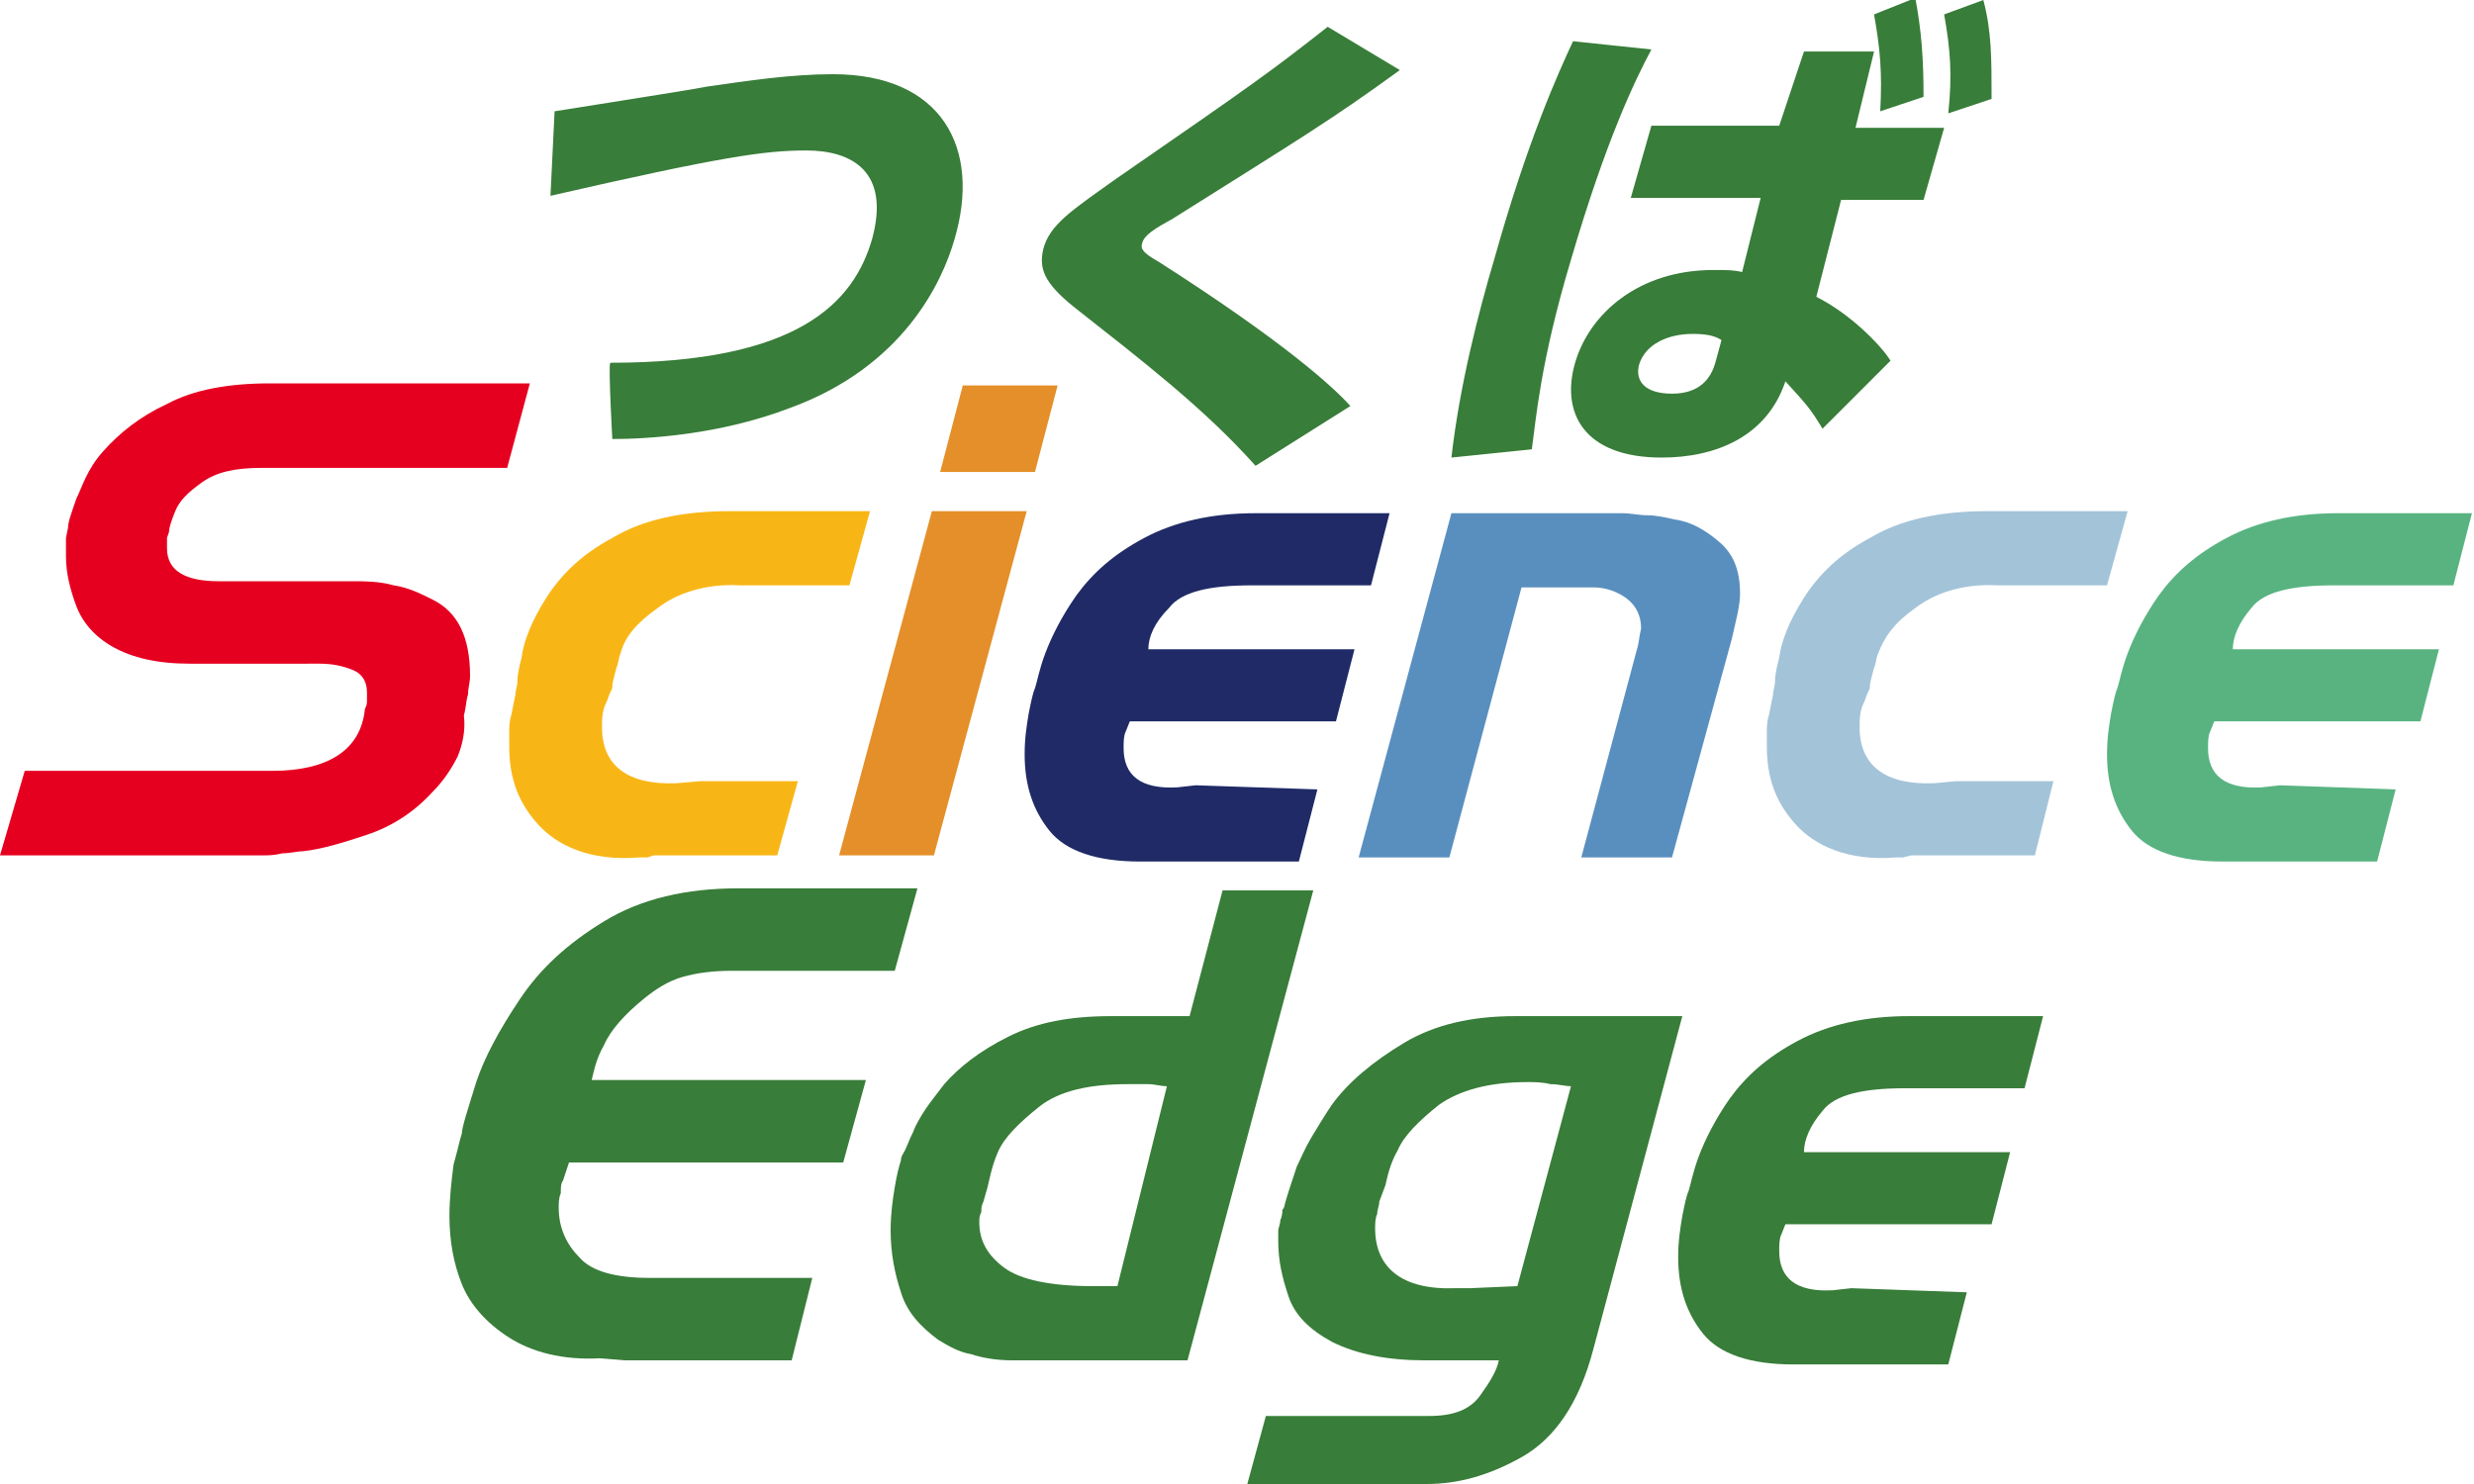
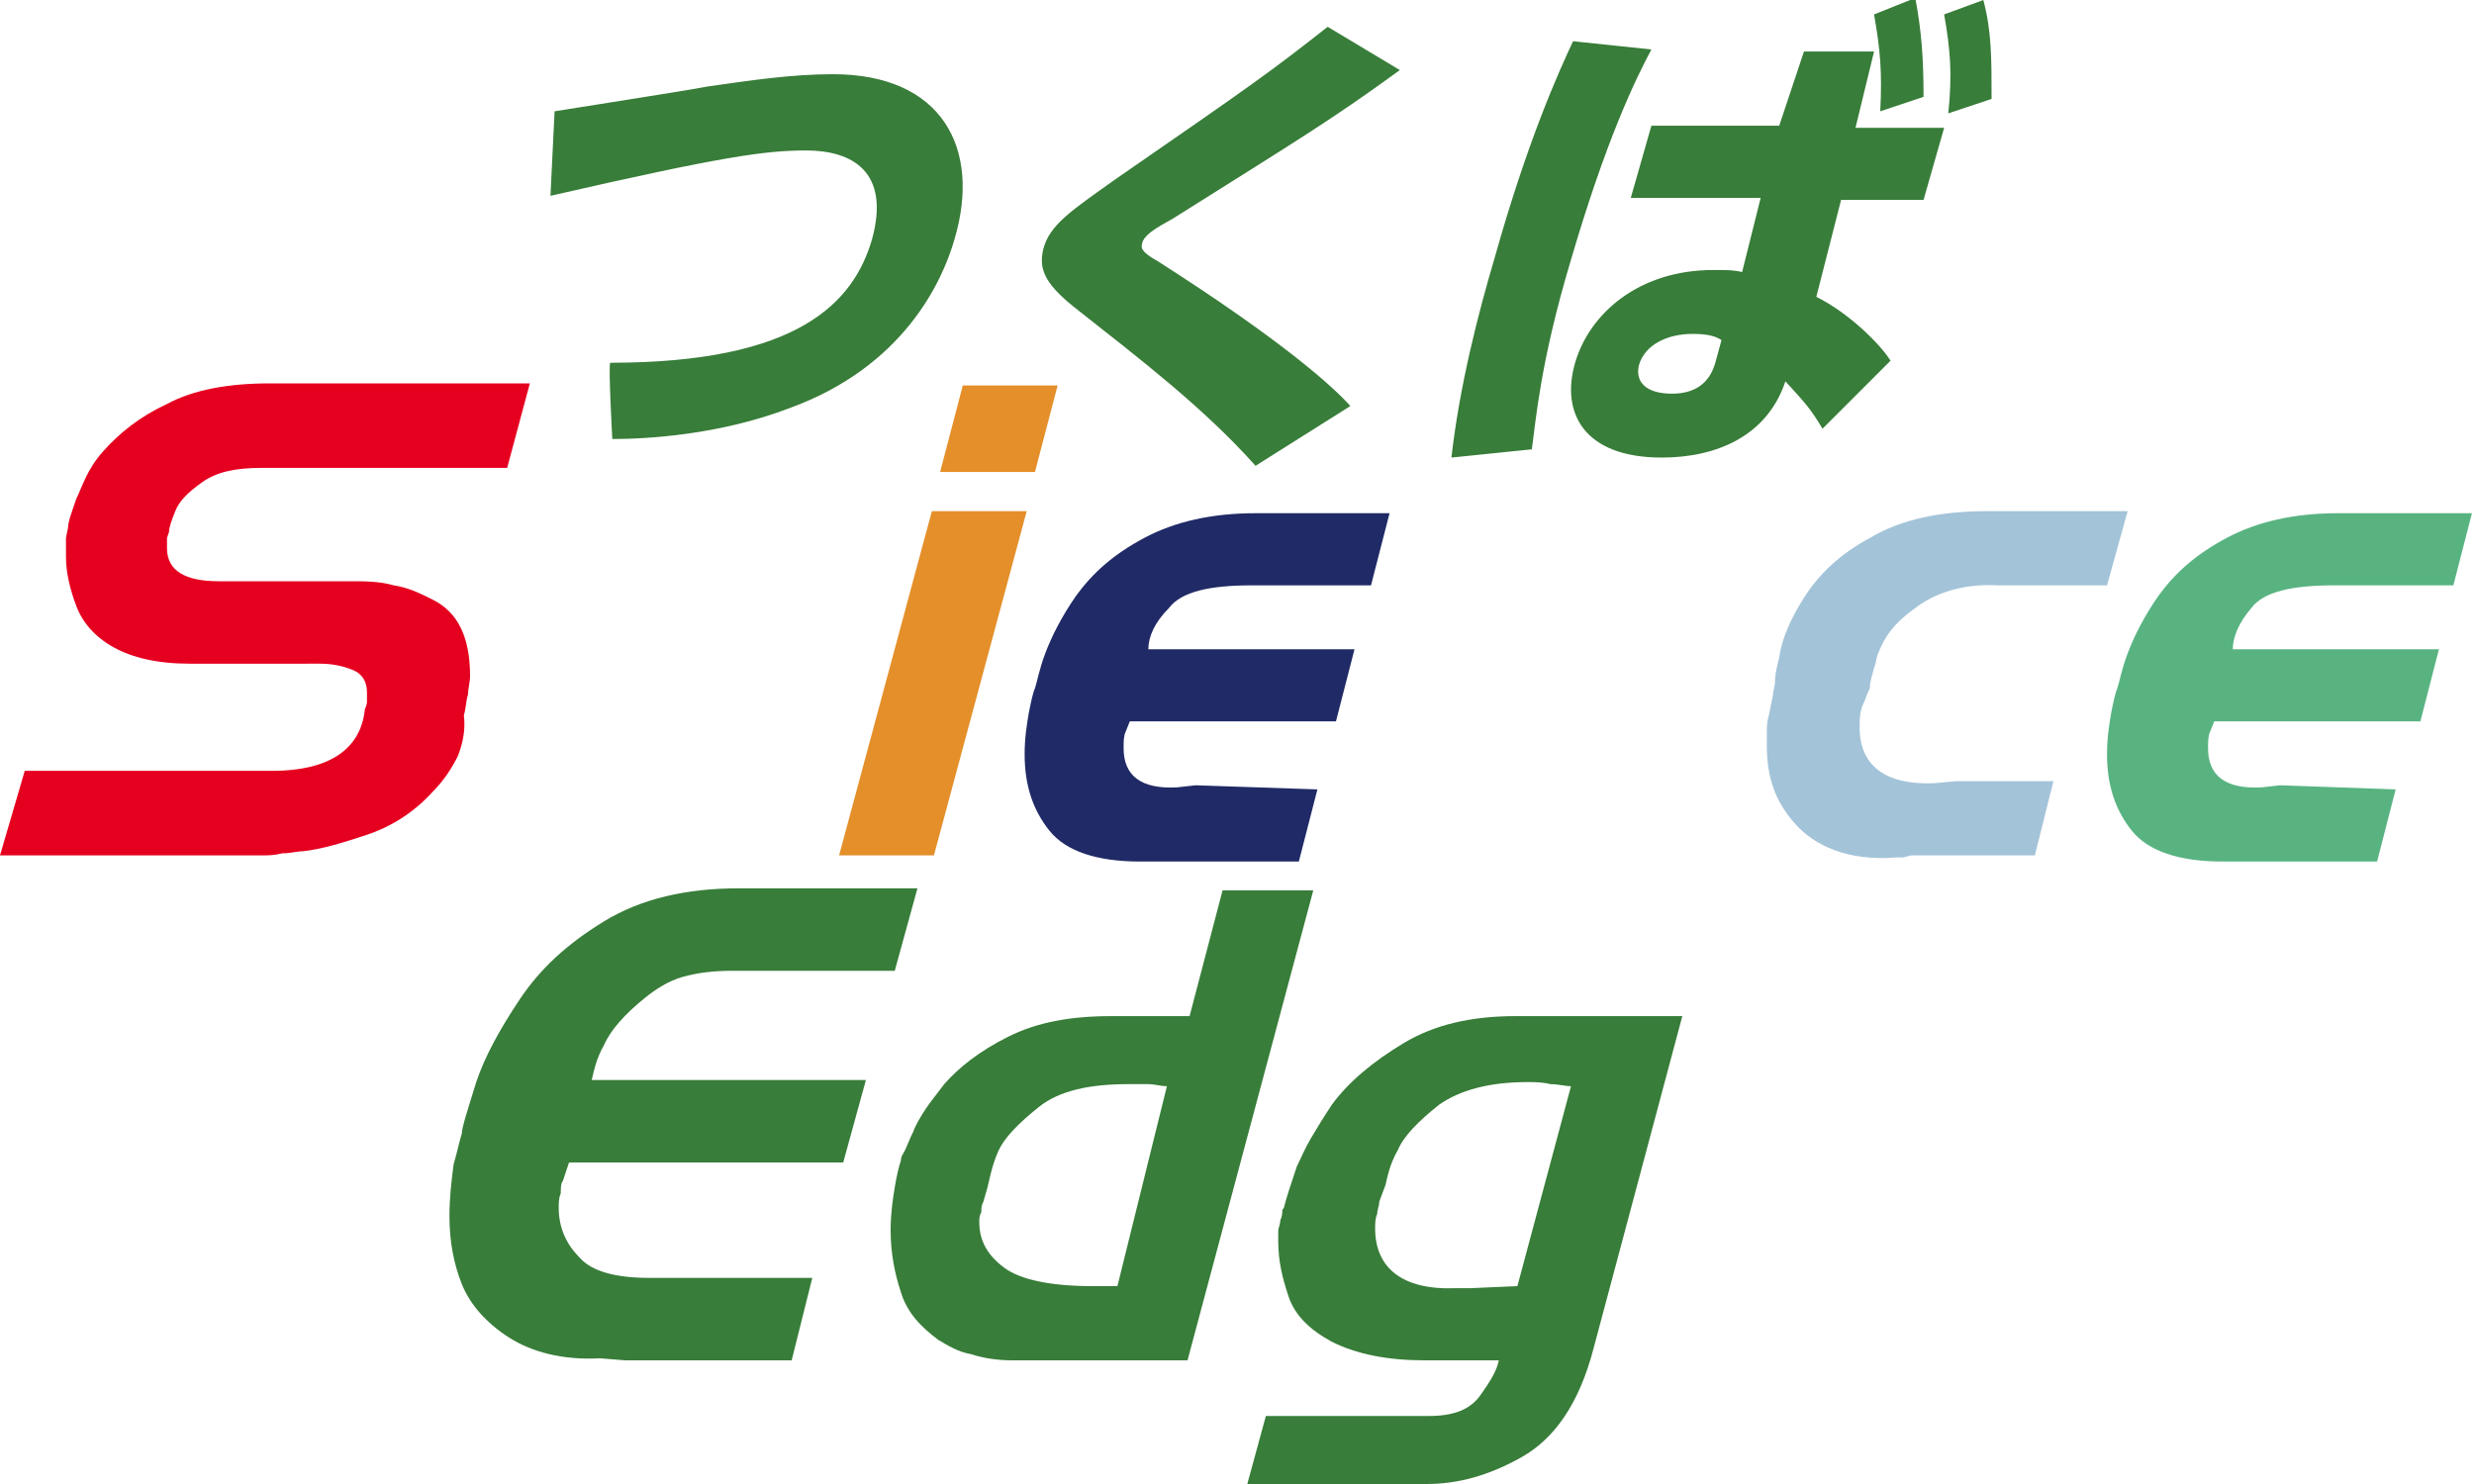
<svg xmlns="http://www.w3.org/2000/svg" version="1.1" id="_集モード" x="0px" y="0px" viewBox="0 0 120 72" style="enable-background:new 0 0 120 72;" xml:space="preserve" width="120" height="72">
  <style type="text/css">
	.st0{fill:#387D39;}
	.st1{fill:#E60020;}
	.st2{fill:#F8B616;}
	.st3{fill:#E48F29;}
	.st4{fill:#1F2A66;}
	.st5{fill:#598FBE;}
	.st6{fill:#A3C3D8;}
	.st7{fill:#58B381;}
</style>
  <path class="st0" d="M94.3,0.7c0.3,1.7,0.4,2.9,0.2,4.8l2.1-0.7c0-2,0-3.3-0.4-4.8L94.3,0.7z M76.3,2c-0.7,1.5-2.2,4.8-3.8,10.5  c-0.8,2.7-1.7,6.2-2.1,9.7l3.9-0.4c0.2-1.4,0.4-4.2,1.9-9.2c1.7-5.8,3.1-8.7,3.9-10.2L76.3,2L76.3,2z M90.9,0.7  c0.3,1.7,0.4,2.8,0.3,4.7l2.1-0.7c0-1.9-0.1-3.2-0.4-4.8L90.9,0.7L90.9,0.7z M83.2,17.6c-0.2,0.7-0.7,1.5-2.1,1.5  c-1.3,0-1.8-0.6-1.6-1.4c0.3-1,1.4-1.5,2.6-1.5c0.7,0,1.1,0.1,1.4,0.3L83.2,17.6L83.2,17.6z M86.3,6.1h-6.2l-1,3.5h6.3l-0.9,3.6  c-0.4-0.1-0.7-0.1-1.4-0.1c-3.6,0-6,2.1-6.7,4.5s0.4,4.6,4.2,4.6c2.6,0,5.1-1,6-3.7c1,1.1,1.2,1.3,1.8,2.3l3.3-3.3  c-0.5-0.8-2-2.3-3.6-3.1l1.2-4.7h4l1-3.5H90l0.9-3.7h-3.4L86.3,6.1L86.3,6.1z M65.5,19.7c-0.8-0.9-3.2-3.1-9.3-7  c-0.7-0.4-0.9-0.6-0.8-0.9c0.1-0.4,0.6-0.7,1.5-1.2c6.2-3.9,7.7-4.8,11-7.2l-3.5-2.1C61.6,3.5,60.9,4,54.1,8.7  c-2.1,1.5-3.2,2.2-3.5,3.4c-0.2,0.9,0,1.6,1.5,2.8c3.3,2.6,6.3,4.9,8.8,7.7L65.5,19.7L65.5,19.7z M29.7,21.3c1.7,0,5.2-0.2,8.6-1.5  c5.5-2,7.4-6.1,8-8.2c1.3-4.4-0.6-8-5.9-8c-2,0-4,0.3-6.1,0.6c-1,0.2-6.2,1-7.4,1.2l-0.2,4.1C35,7.6,37.1,7.3,39.1,7.3  c2.2,0,4.1,1,3.2,4.3c-0.9,3.1-3.6,6-12.7,6C29.5,17.7,29.7,21.3,29.7,21.3z" />
  <path class="st1" d="M22.5,34.7c0.1-0.3,0.1-0.7,0.2-1c0-0.3,0.1-0.6,0.1-0.9c0-1.9-0.6-3.1-1.8-3.7c-0.6-0.3-1.2-0.6-1.9-0.7  c-0.7-0.2-1.4-0.2-2.1-0.2h-6.4c-1.6,0-2.5-0.5-2.5-1.6v-0.5l0.1-0.3c0-0.2,0.1-0.5,0.3-1s0.6-0.9,1.3-1.4s1.6-0.7,2.9-0.7h11.9  l1.1-4.1H13.1c-2,0-3.7,0.3-5,1C6.8,20.2,5.8,21,5,21.9s-1,1.7-1.3,2.3c-0.2,0.6-0.4,1.1-0.4,1.4l-0.1,0.5V27c0,0.8,0.2,1.6,0.5,2.4  s0.9,1.5,1.8,2s2.1,0.8,3.7,0.8h5.6H15h0.5c0.6,0,1.1,0.1,1.6,0.3s0.7,0.6,0.7,1.1c0,0.2,0,0.3,0,0.4c0,0.1,0,0.2-0.1,0.4  c-0.2,2-1.8,3-4.5,3h-12L0,41.5h12.8c0.2,0,0.5,0,0.9-0.1c0.4,0,0.7-0.1,1-0.1c0.9-0.1,1.9-0.4,3.1-0.8c1.2-0.4,2.3-1.1,3.2-2.1  c0.5-0.5,0.9-1.1,1.2-1.7C22.4,36.2,22.6,35.5,22.5,34.7" />
-   <path class="st2" d="M31.7,41.5h6l1-3.6H34L32.8,38c-2.4,0.1-3.6-0.9-3.6-2.7c0-0.4,0-0.8,0.2-1.2c0.1-0.2,0.1-0.3,0.2-0.5  s0.1-0.2,0.1-0.3c0-0.2,0.1-0.5,0.2-0.9c0.1-0.2,0.1-0.5,0.2-0.7c0.2-0.8,0.8-1.5,1.8-2.2c0.9-0.7,2.3-1.2,4-1.1h0.3h0.3h4.7l1-3.6  h-6h-0.8c-2.3,0-4.2,0.4-5.7,1.3c-1.5,0.8-2.5,1.8-3.2,2.9s-1.1,2.1-1.2,2.9c-0.1,0.4-0.2,0.8-0.2,1.1S25,33.5,25,33.7l-0.2,1  c-0.1,0.3-0.1,0.6-0.1,0.9v0.6c0,1.5,0.4,2.7,1.4,3.8c0.9,1,2.5,1.8,4.9,1.6h0.4L31.7,41.5L31.7,41.5z" />
  <path class="st3" d="M50.2,22.9l1.1-4.2h-4.6l-1.1,4.2C45.6,22.9,50.2,22.9,50.2,22.9z M45.3,41.5l4.5-16.7h-4.6l-4.5,16.7H45.3z" />
  <path class="st4" d="M58,38.1l-0.9,0.1c-1.8,0.1-2.6-0.6-2.6-1.9c0-0.3,0-0.6,0.1-0.8l0.2-0.5h10l0.9-3.5h-10c0-0.6,0.3-1.3,1-2  c0.6-0.8,2-1.1,4-1.1h5.8l0.9-3.5h-6.5c-2.1,0-3.9,0.4-5.4,1.2c-1.5,0.8-2.5,1.7-3.3,2.8c-0.7,1-1.2,2-1.5,2.8  c-0.3,0.8-0.4,1.4-0.5,1.7c-0.1,0.2-0.2,0.7-0.3,1.2c-0.1,0.6-0.2,1.2-0.2,2c0,1.5,0.4,2.7,1.2,3.7s2.3,1.5,4.4,1.5h1H63l0.9-3.5  L58,38.1L58,38.1z" />
-   <path class="st5" d="M79.4,31.5l-2.7,10.1h4.4L84,31c0.2-0.9,0.4-1.6,0.4-2.2c0-1.1-0.3-1.9-1-2.5s-1.4-1-2.2-1.1  c-0.4-0.1-0.9-0.2-1.3-0.2s-0.8-0.1-1.2-0.1h-8.3l-4.5,16.7h4.4l3.5-13.1h3.5c0.4,0,0.9,0.1,1.4,0.4s0.9,0.8,0.9,1.6  C79.5,30.9,79.5,31.2,79.4,31.5" />
  <path class="st6" d="M92.7,41.5h6l0.9-3.6h-4.7L93.8,38c-2.4,0.1-3.6-0.9-3.6-2.7c0-0.4,0-0.8,0.2-1.2c0.1-0.2,0.1-0.3,0.2-0.5  s0.1-0.2,0.1-0.3c0-0.2,0.1-0.5,0.2-0.9c0.1-0.2,0.1-0.5,0.2-0.7c0.3-0.8,0.8-1.5,1.8-2.2c0.9-0.7,2.3-1.2,4-1.1h0.3h0.3h4.7l1-3.6  h-6h-0.8c-2.3,0-4.2,0.4-5.7,1.3c-1.5,0.8-2.5,1.8-3.2,2.9s-1.1,2.1-1.2,2.9c-0.1,0.4-0.2,0.8-0.2,1.1S86,33.5,86,33.7l-0.2,1  c-0.1,0.3-0.1,0.6-0.1,0.9v0.6c0,1.5,0.4,2.7,1.4,3.8c0.9,1,2.5,1.8,4.9,1.6h0.3L92.7,41.5L92.7,41.5z" />
  <path class="st7" d="M110.6,38.1l-0.9,0.1c-1.8,0.1-2.6-0.6-2.6-1.9c0-0.3,0-0.6,0.1-0.8l0.2-0.5h10l0.9-3.5h-10  c0-0.6,0.3-1.3,0.9-2c0.6-0.8,2-1.1,4-1.1h5.8l0.9-3.5h-6.5c-2.1,0-3.9,0.4-5.4,1.2c-1.5,0.8-2.5,1.7-3.3,2.8c-0.7,1-1.2,2-1.5,2.8  c-0.3,0.8-0.4,1.4-0.5,1.7c-0.1,0.2-0.2,0.7-0.3,1.2c-0.1,0.6-0.2,1.2-0.2,2c0,1.5,0.4,2.7,1.2,3.7c0.8,1,2.3,1.5,4.4,1.5h1.1h6.4  l0.9-3.5L110.6,38.1L110.6,38.1z" />
  <path class="st0" d="M30.3,66h8.1l1-4h-7.9c-1.6,0-2.8-0.3-3.4-1c-0.6-0.6-1-1.4-1-2.4c0-0.2,0-0.5,0.1-0.7c0-0.2,0-0.5,0.1-0.6  l0.3-0.9h13.3l1.1-4H28.7c0.1-0.4,0.2-1,0.6-1.7c0.3-0.7,1-1.5,2-2.3c0.5-0.4,1.1-0.8,1.8-1s1.5-0.3,2.4-0.3h7.9l1.1-4h-8h-0.7  c-2.5,0-4.7,0.5-6.5,1.6s-3.1,2.3-4.1,3.8s-1.7,2.8-2.1,4c-0.4,1.3-0.7,2.2-0.7,2.5c-0.1,0.3-0.2,0.8-0.4,1.5  c-0.1,0.8-0.2,1.6-0.2,2.5c0,1.2,0.2,2.3,0.6,3.3s1.2,1.9,2.3,2.6c1.1,0.7,2.6,1.1,4.4,1L30.3,66L30.3,66z" />
  <path class="st0" d="M54.2,62.4c-0.1,0-0.2,0-0.3,0H53c-2,0-3.5-0.3-4.3-0.9c-0.8-0.6-1.2-1.3-1.2-2.2c0-0.2,0-0.3,0.1-0.5  c0-0.2,0-0.3,0.1-0.5l0.2-0.7c0.1-0.4,0.2-1,0.5-1.7s1-1.4,2-2.2s2.5-1.1,4.3-1.1c0.4,0,0.7,0,1,0s0.6,0.1,0.9,0.1L54.2,62.4  L54.2,62.4z M49.1,66h8.5l6.1-22.8h-4.4l-1.6,6.1h-3.8c-2,0-3.6,0.3-5,1s-2.4,1.5-3.1,2.3c-0.3,0.4-0.7,0.9-0.9,1.2  s-0.5,0.8-0.6,1.1c-0.2,0.4-0.3,0.7-0.4,0.9c-0.1,0.2-0.2,0.3-0.2,0.5c-0.1,0.3-0.2,0.7-0.3,1.3s-0.2,1.3-0.2,2.1  c0,1.1,0.2,2.1,0.5,3c0.3,1,1,1.7,1.8,2.3c0.5,0.3,1,0.6,1.6,0.7C47.7,65.9,48.4,66,49.1,66" />
-   <path class="st0" d="M89.8,62.5l-0.9,0.1c-1.8,0.1-2.6-0.6-2.6-1.9c0-0.3,0-0.6,0.1-0.8l0.2-0.5h10l0.9-3.5h-10c0-0.6,0.3-1.3,0.9-2  c0.6-0.8,2-1.1,4-1.1h5.8l0.9-3.5h-6.5c-2.1,0-3.9,0.4-5.4,1.2s-2.5,1.7-3.3,2.8c-0.7,1-1.2,2-1.5,2.8s-0.4,1.4-0.5,1.7  c-0.1,0.2-0.2,0.7-0.3,1.2c-0.1,0.6-0.2,1.2-0.2,2c0,1.5,0.4,2.7,1.2,3.7c0.8,1,2.3,1.5,4.4,1.5h1.1h6.4l0.9-3.5L89.8,62.5  L89.8,62.5z" />
  <path class="st0" d="M69.1,66h3.6c-0.1,0.5-0.4,1-0.9,1.7s-1.3,1-2.5,1h-7.9L60.5,72h8.7c1.5,0,3-0.4,4.6-1.3s2.8-2.6,3.5-5.3  l4.3-16.1h-8.1c-2.1,0-3.9,0.4-5.4,1.3s-2.7,1.9-3.5,3c-0.4,0.6-0.7,1.1-1,1.6s-0.5,1-0.7,1.4c-0.3,0.9-0.5,1.5-0.6,1.9  c0,0,0,0.1-0.1,0.2c0,0.1,0,0.3-0.1,0.5c0,0.2-0.1,0.4-0.1,0.5v0.5c0,1,0.2,1.8,0.5,2.7s1,1.6,2.1,2.2C65.8,65.7,67.3,66,69.1,66   M71.3,62.5h-0.4h-0.3c-2.6,0.1-3.9-1-3.9-2.9c0-0.2,0-0.5,0.1-0.7c0-0.2,0.1-0.4,0.1-0.6l0.3-0.8c0.1-0.4,0.2-1,0.6-1.7  c0.3-0.7,1-1.4,2-2.2c1-0.7,2.4-1.1,4.3-1.1c0.3,0,0.7,0,1.1,0.1c0.4,0,0.7,0.1,1,0.1l-2.6,9.7L71.3,62.5L71.3,62.5z" />
</svg>